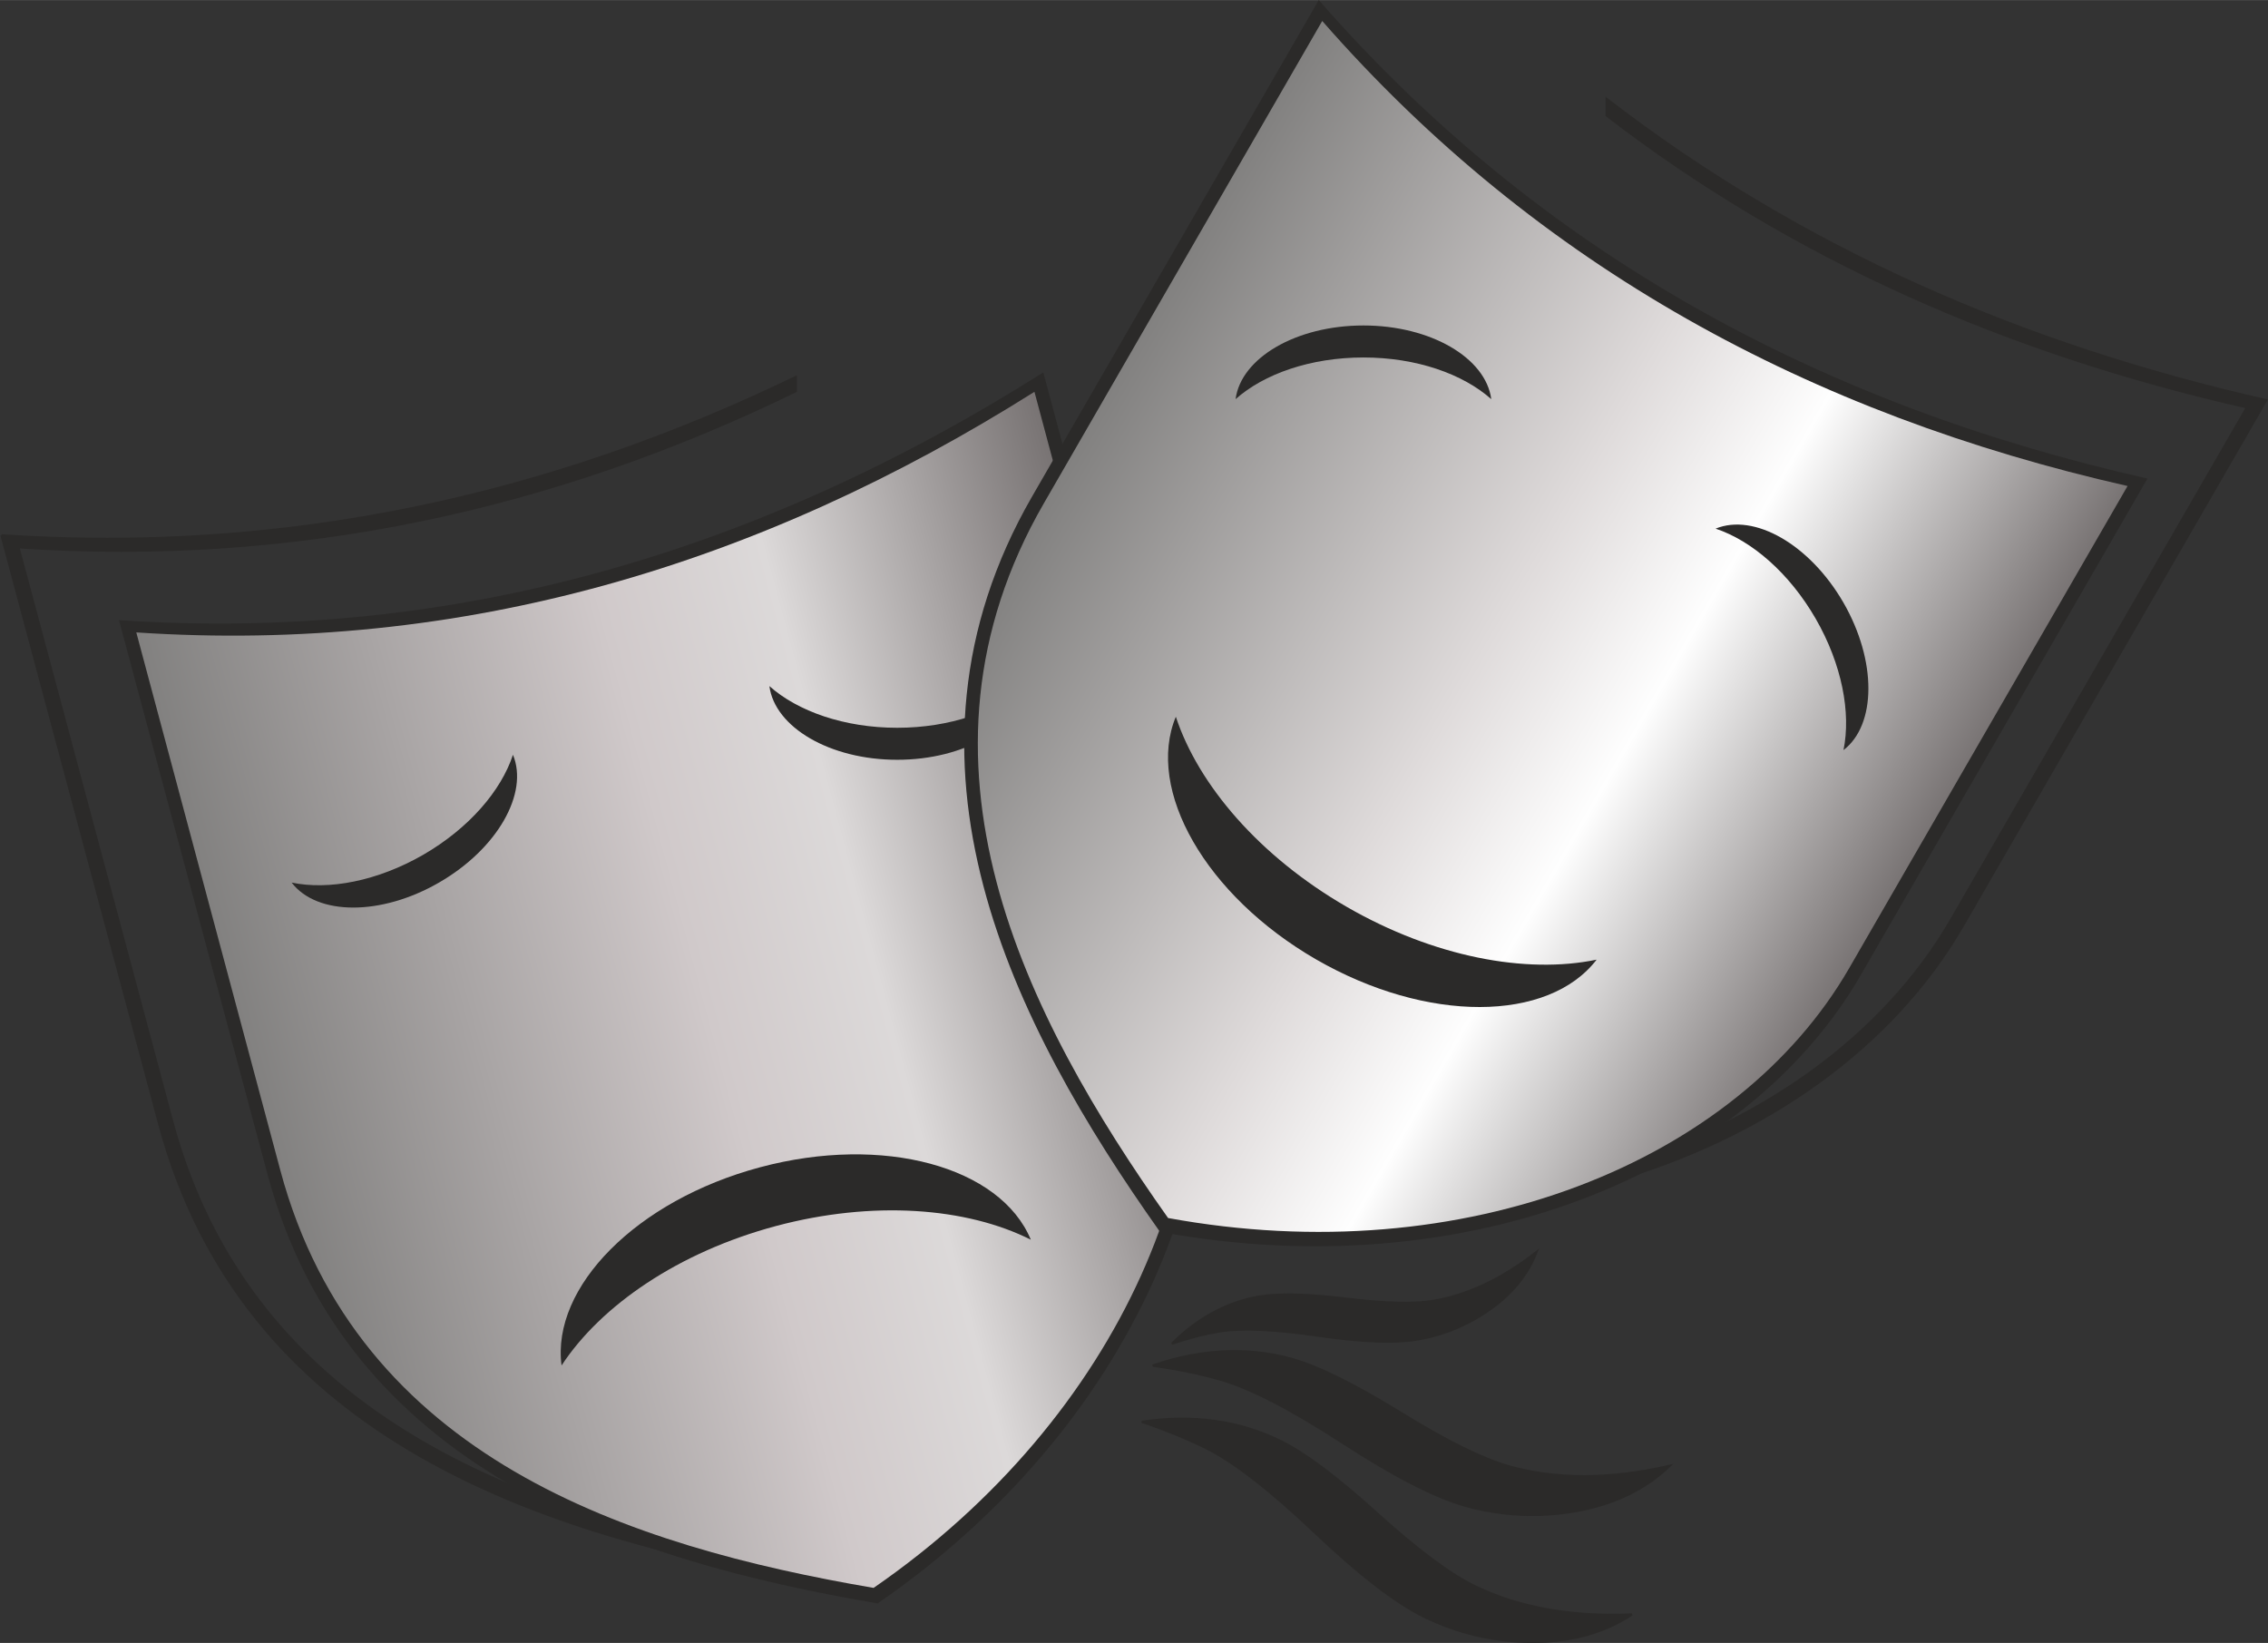
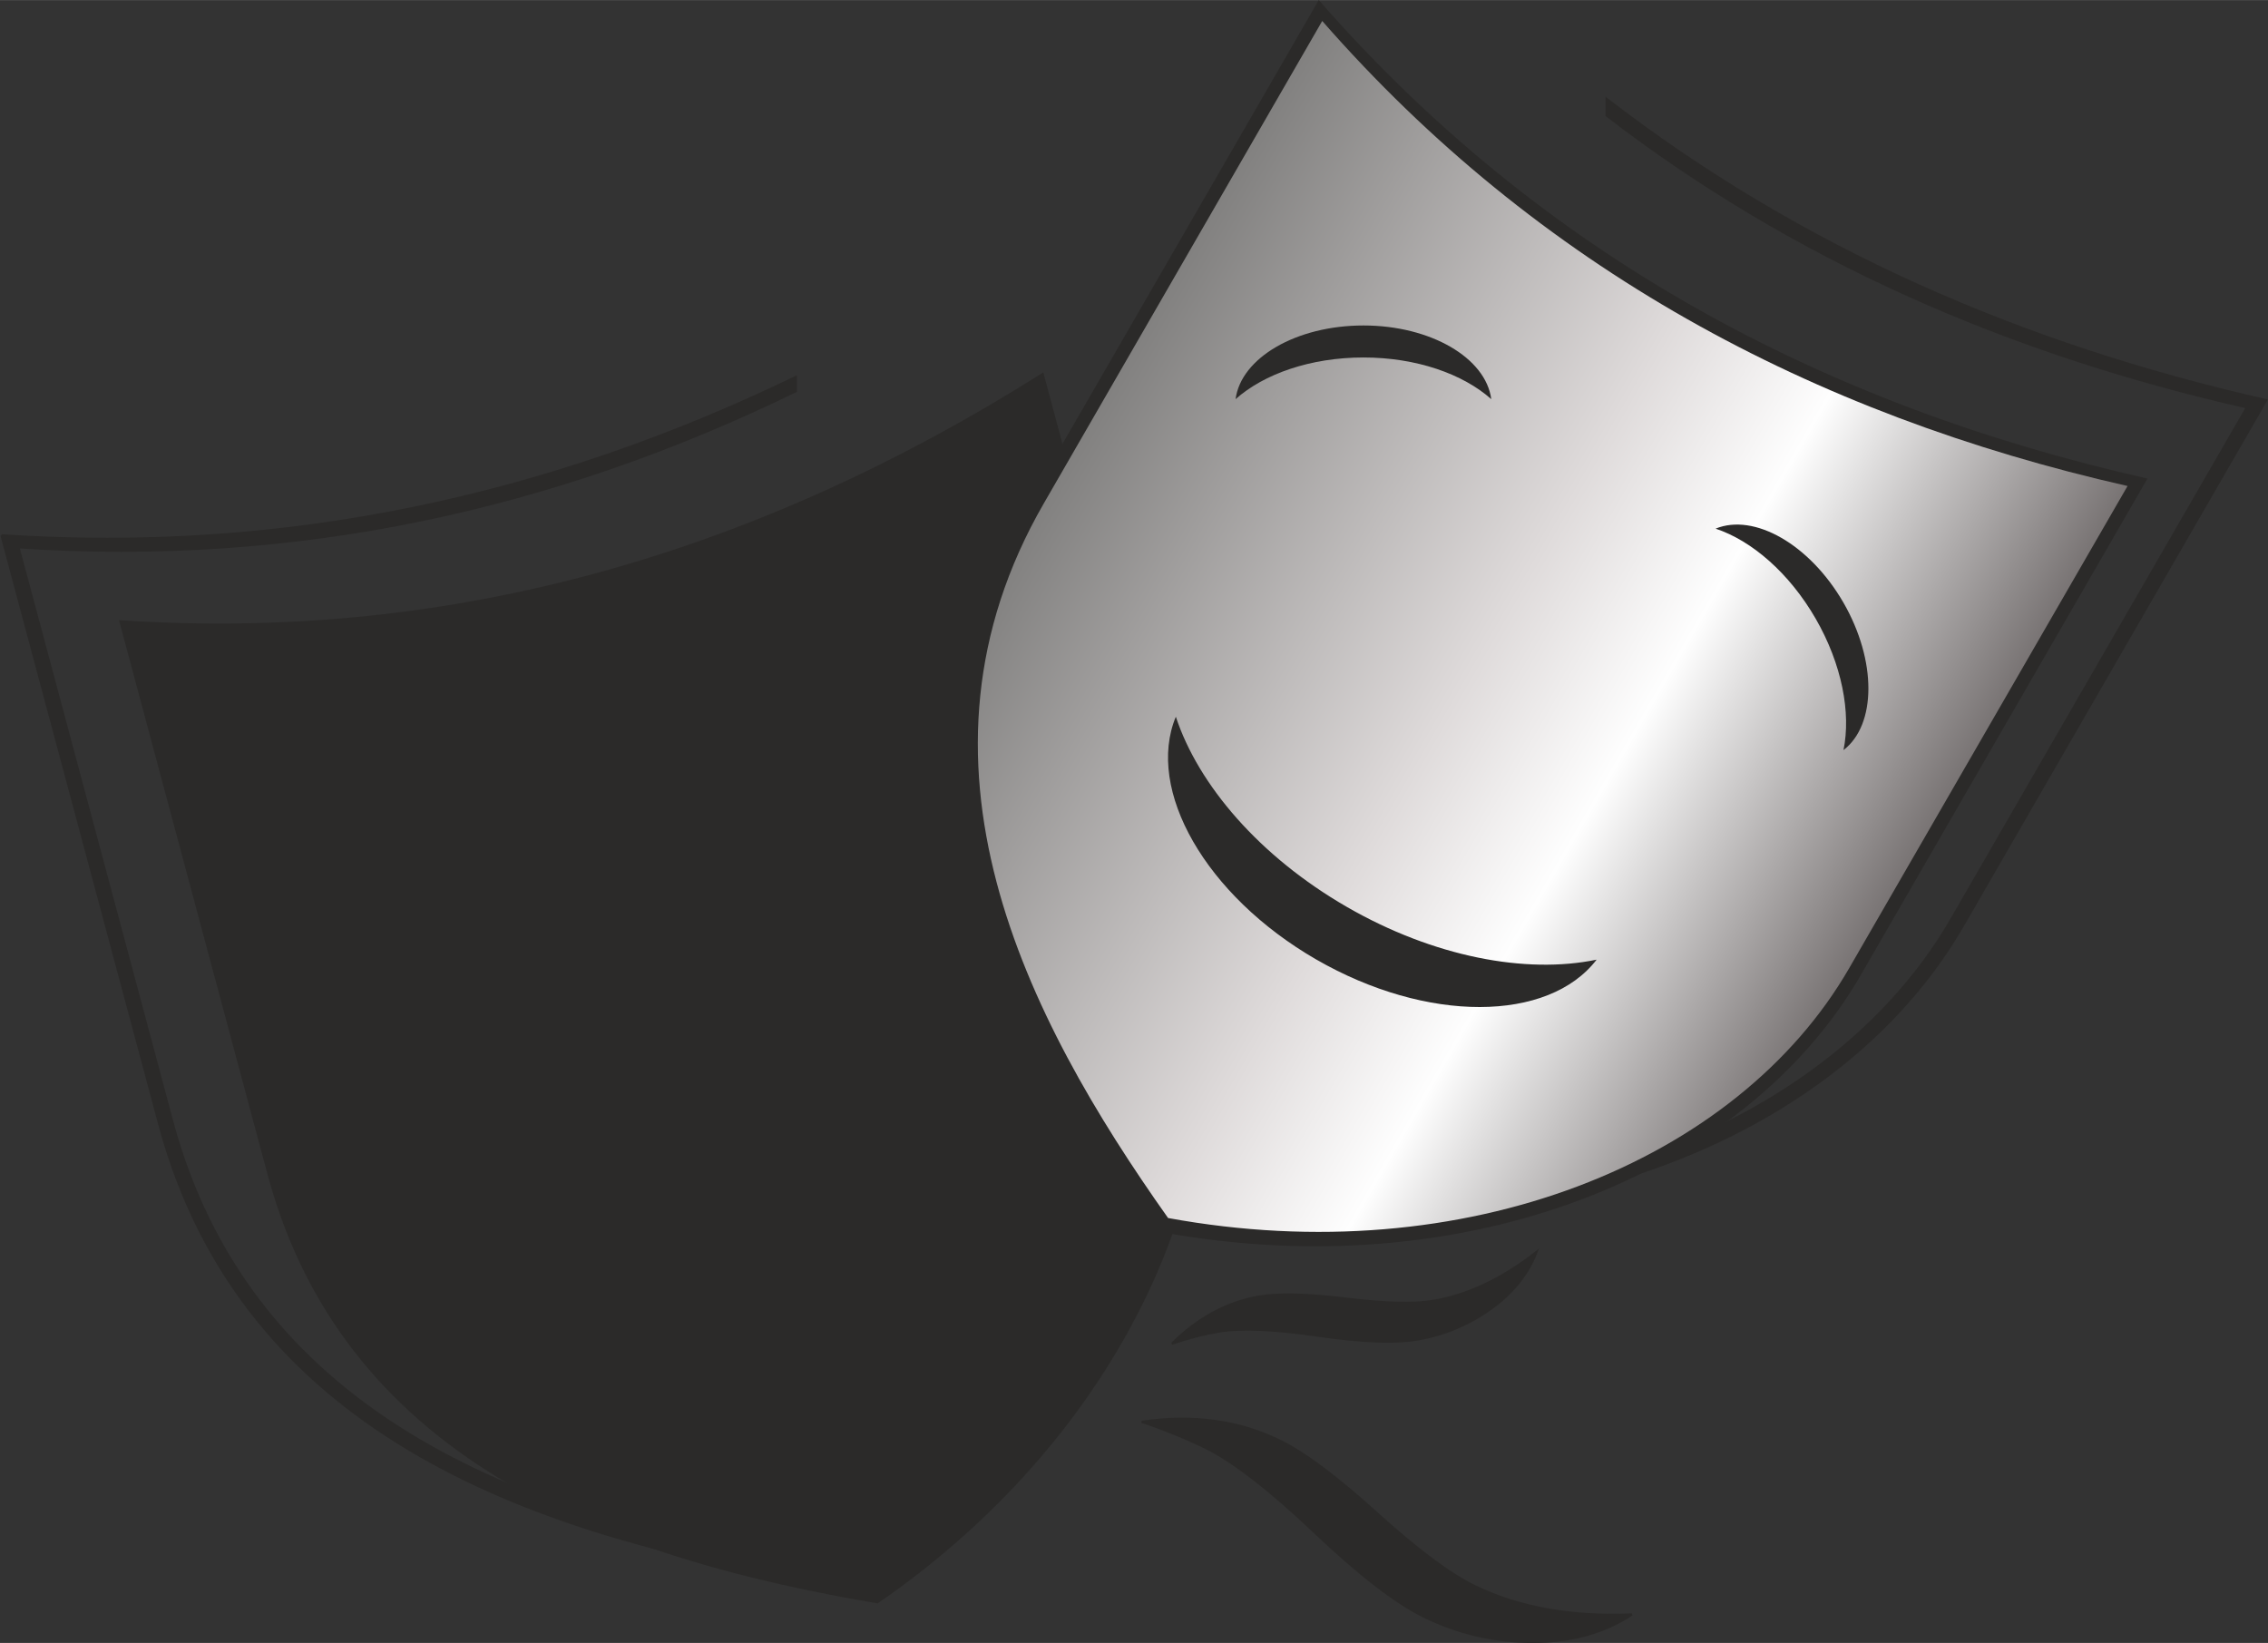
<svg xmlns="http://www.w3.org/2000/svg" xml:space="preserve" width="203.849mm" height="147.668mm" version="1.1" style="shape-rendering:geometricPrecision; text-rendering:geometricPrecision; image-rendering:optimizeQuality; fill-rule:evenodd; clip-rule:evenodd" viewBox="0 0 21333 15453">
  <rect x="0" y="0" width="21333" height="15453" fill="#333333" stroke="none" />
  <defs>
    <style type="text/css">
   
    .str0 {stroke:#2B2A29;stroke-width:20.93}
    .fil0 {fill:#2B2A29}
    .fil1 {fill:url(#id0)}
    .fil2 {fill:url(#id1)}
   
  </style>
    <linearGradient id="id0" gradientUnits="userSpaceOnUse" x1="2539.15" y1="11034" x2="11184.2" y2="8717.61">
      <stop offset="0" style="stop-color:#807F7E" />
      <stop offset="0.49" style="stop-color:#D0C9CA" />
      <stop offset="0.671" style="stop-color:#DCD9D9" />
      <stop offset="1" style="stop-color:#757070" />
    </linearGradient>
    <linearGradient id="id1" gradientUnits="userSpaceOnUse" x1="9748.02" y1="4692.73" x2="17463.7" y2="9147.38">
      <stop offset="0" style="stop-color:#807F7E" />
      <stop offset="0.49" style="stop-color:#DFDBDB" />
      <stop offset="0.671" style="stop-color:#FEFEFE" />
      <stop offset="1" style="stop-color:#757070" />
    </linearGradient>
  </defs>
  <g id="Ebene_x0020_1">
    <g id="_901579776">
      <g>
        <path class="fil0 str0" d="M14 5035c2671,179 5149,-365 7471,-1489l0 133c-2272,1107 -4697,1643 -7312,1468l1444 5391c765,2856 3445,3748 5868,4171l0 138c-2478,-438 -5206,-1359 -5988,-4277l-1483 -5535z" />
        <path class="fil0 str0" d="M15112 930c1808,1396 3893,2311 6204,2834l-2852 4941c-661,1145 -1867,2004 -3352,2421l0 -131c1437,-408 2604,-1242 3245,-2352l2778 -4812c-2243,-508 -4267,-1394 -6023,-2745l0 -156z" />
        <g>
          <path class="fil0 str0" d="M1133 5844c3155,210 6023,-652 8674,-2325l1392 5195c560,2090 -549,4703 -2946,6356 -2353,-402 -4983,-1251 -5728,-4032l-1392 -5194z" />
-           <path class="fil1" d="M1282 5948c3073,205 5866,-635 8448,-2263l1356 5059c545,2036 -534,4581 -2869,6191 -2292,-392 -4854,-1218 -5580,-3927l-1355 -5060z" />
          <path class="fil0" d="M9696 11660c-285,-687 -1387,-992 -2548,-681 -1161,311 -1963,1126 -1866,1864 371,-566 1101,-1066 2014,-1311 913,-244 1796,-176 2400,128z" />
          <g>
            <path class="fil0" d="M4825 7099c150,362 -147,885 -694,1201 -548,317 -1150,312 -1388,1 348,73 806,-13 1237,-261 431,-249 734,-603 845,-941z" />
            <path class="fil0" d="M7237 6453c51,388 570,693 1202,693 633,0 1151,-305 1202,-693 -265,237 -705,392 -1202,392 -497,0 -936,-155 -1202,-392z" />
          </g>
        </g>
        <g>
          <path class="fil0 str0" d="M12406 18c2083,2380 4720,3798 7777,4490l-2689 4657c-1082,1874 -3713,2938 -6577,2412 -1379,-1949 -2639,-4408 -1200,-6902l2689 -4657z" />
-           <path class="fil2" d="M12437 197c2029,2318 4598,3700 7575,4374l-2619 4536c-1054,1825 -3617,2861 -6406,2349 -1344,-1898 -2571,-4294 -1168,-6723l2618 -4536z" />
+           <path class="fil2" d="M12437 197c2029,2318 4598,3700 7575,4374l-2619 4536c-1054,1825 -3617,2861 -6406,2349 -1344,-1898 -2571,-4294 -1168,-6723l2618 -4536" />
          <path class="fil0" d="M15018 9026c-453,590 -1596,599 -2638,-2 -1041,-601 -1605,-1596 -1320,-2283 212,643 788,1315 1607,1788 818,472 1688,635 2351,497z" />
          <path class="fil0" d="M14027 3754c-51,-388 -570,-693 -1202,-693 -633,0 -1152,305 -1203,693 266,-237 705,-392 1203,-392 497,0 936,155 1202,392z" />
          <path class="fil0" d="M16137 4972c362,-149 885,147 1202,695 316,548 311,1150 1,1388 72,-349 -14,-807 -262,-1237 -249,-431 -603,-734 -941,-846z" />
        </g>
      </g>
      <g>
-         <path class="fil0 str0" d="M15706 13787c-560,128 -1063,130 -1509,6 -248,-70 -590,-238 -1023,-506 -434,-267 -773,-435 -1022,-505 -416,-116 -852,-95 -1310,62 227,32 437,75 624,128 284,79 669,277 1158,595 491,318 876,516 1158,595 346,96 696,113 1051,49 355,-65 646,-206 873,-424z" />
        <path class="fil0 str0" d="M15351 15185c-574,24 -1068,-65 -1485,-269 -231,-113 -536,-341 -914,-683 -378,-342 -681,-569 -913,-682 -388,-190 -821,-249 -1299,-178 217,73 415,154 590,239 265,130 608,395 1031,796 424,402 767,667 1030,796 323,158 664,238 1024,239 361,1 674,-85 936,-258z" />
        <path class="fil0 str0" d="M14453 11775c-323,253 -647,406 -974,461 -181,30 -453,23 -815,-21 -361,-44 -632,-51 -814,-21 -304,51 -580,199 -827,444 156,-53 304,-91 441,-114 208,-35 517,-22 929,38 414,60 724,72 930,38 253,-42 484,-137 694,-286 210,-149 356,-329 436,-539z" />
      </g>
    </g>
  </g>
</svg>